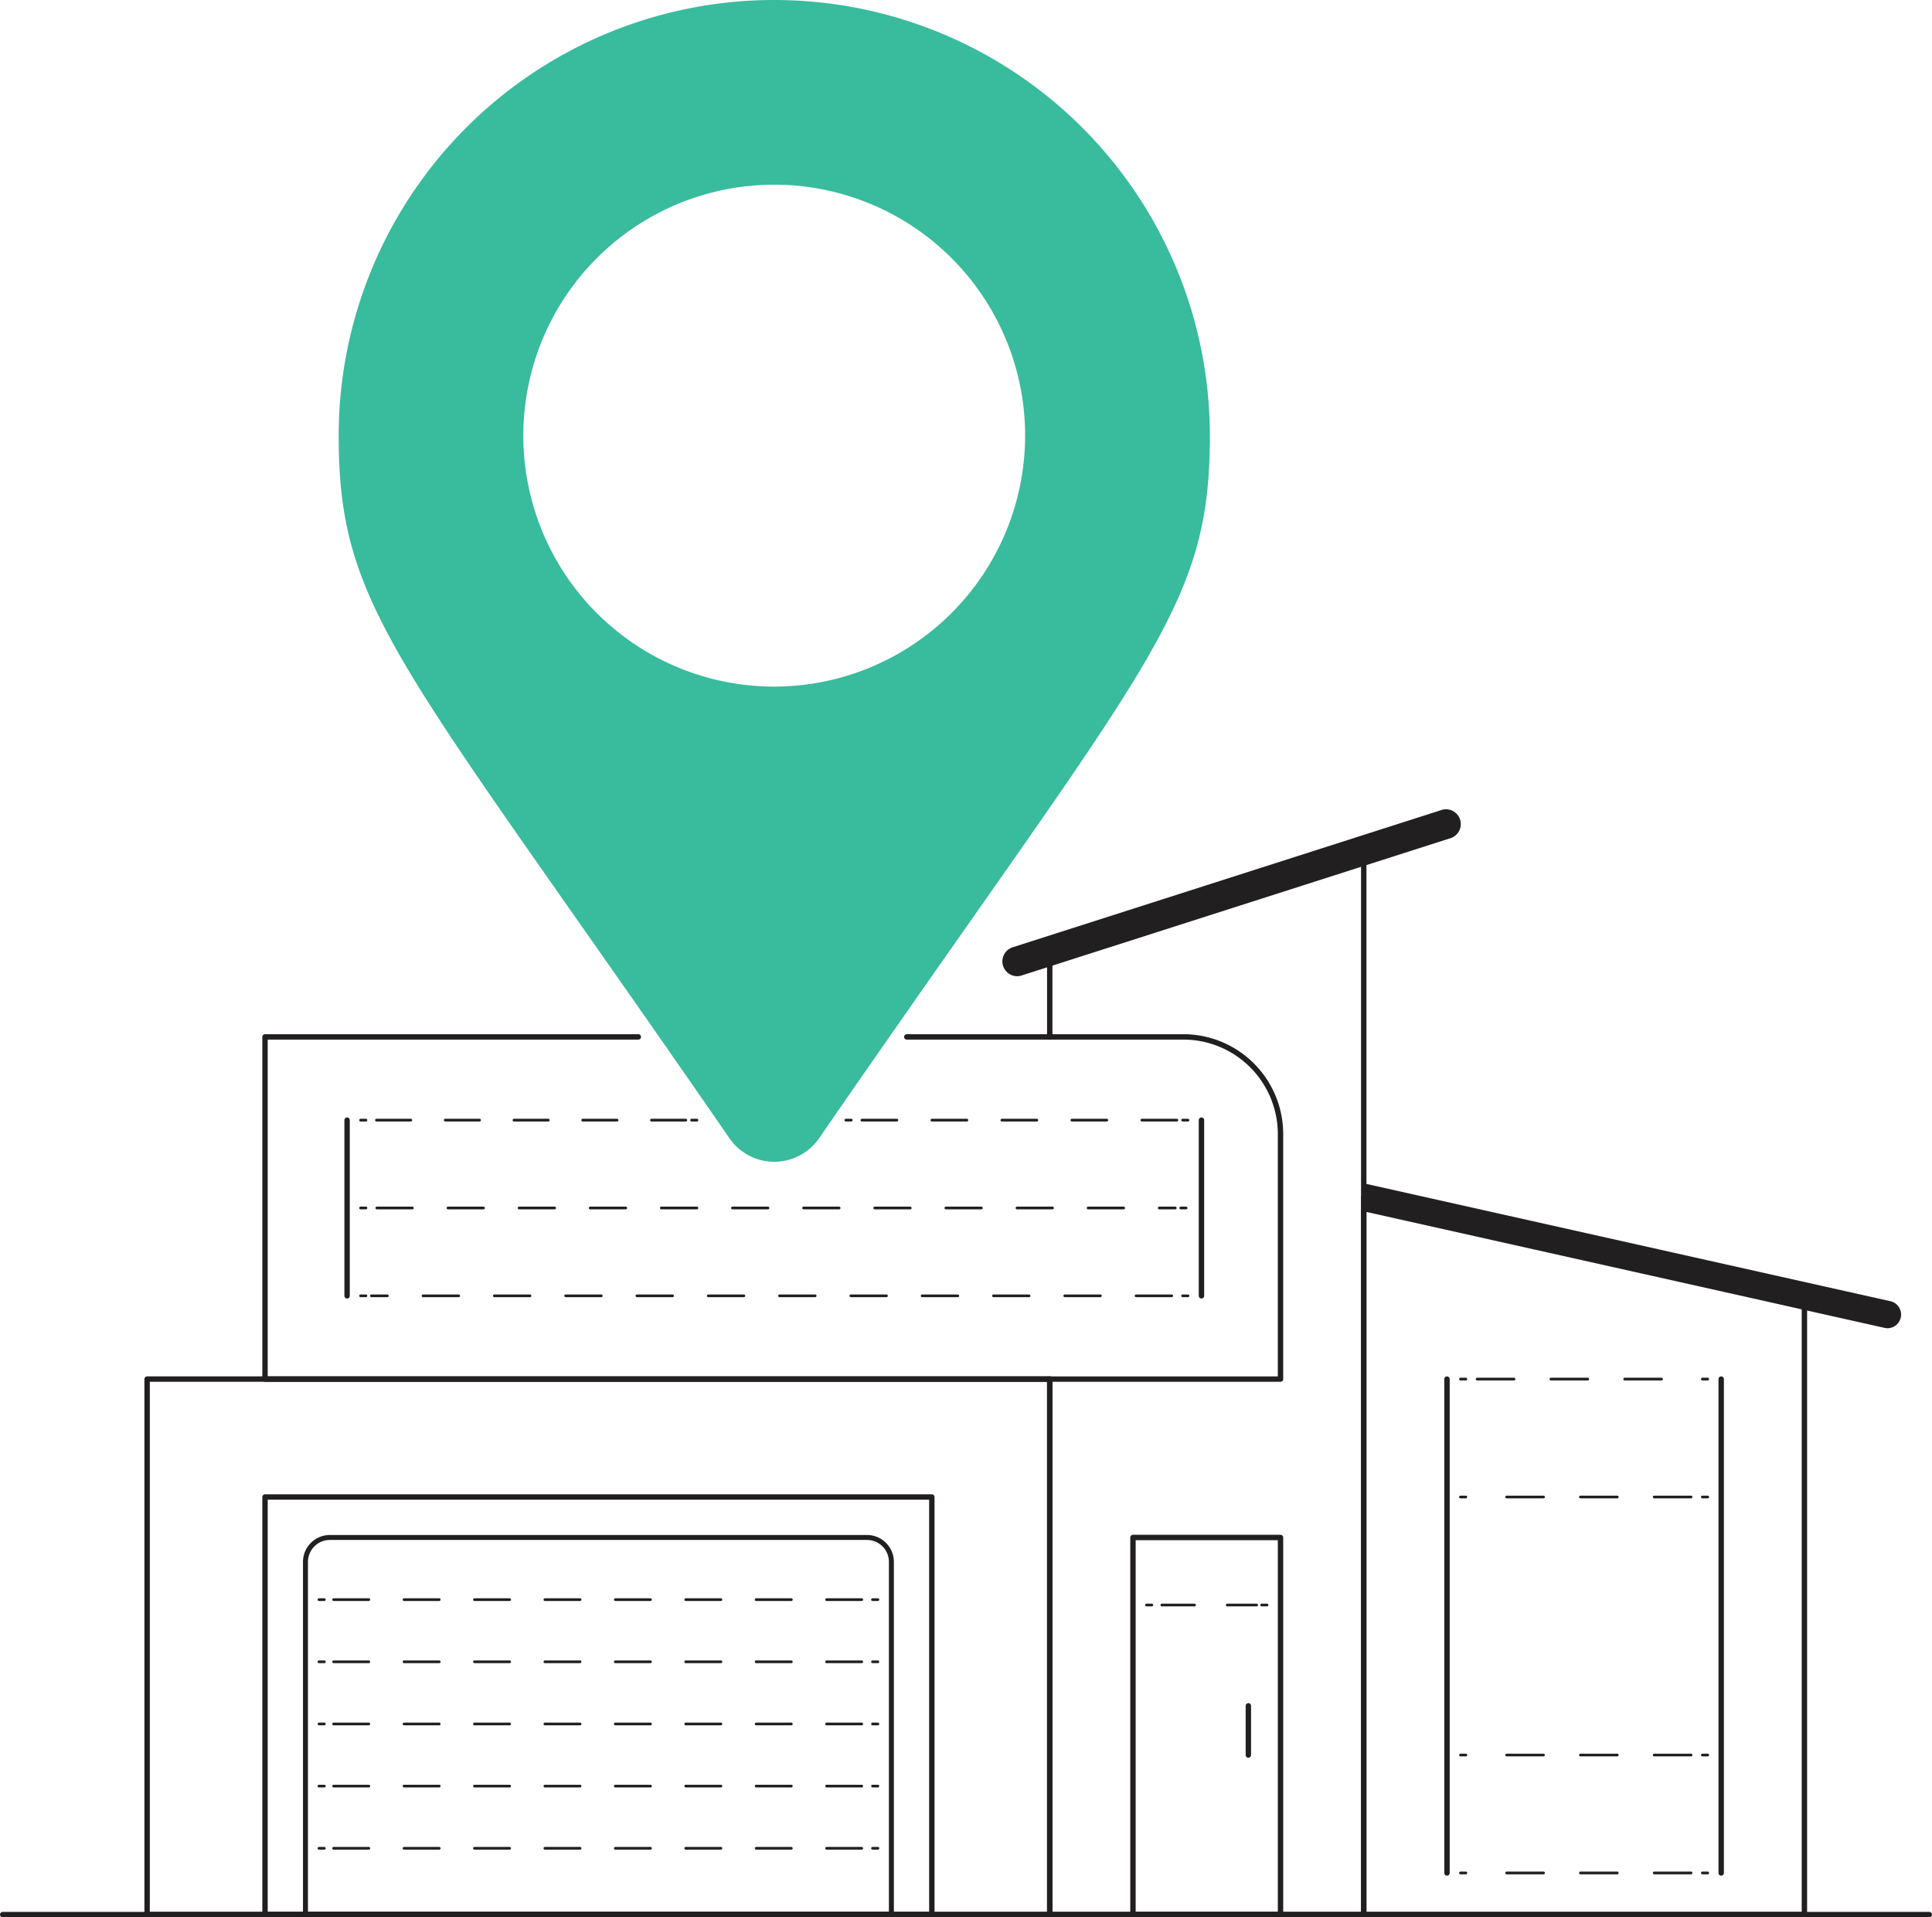
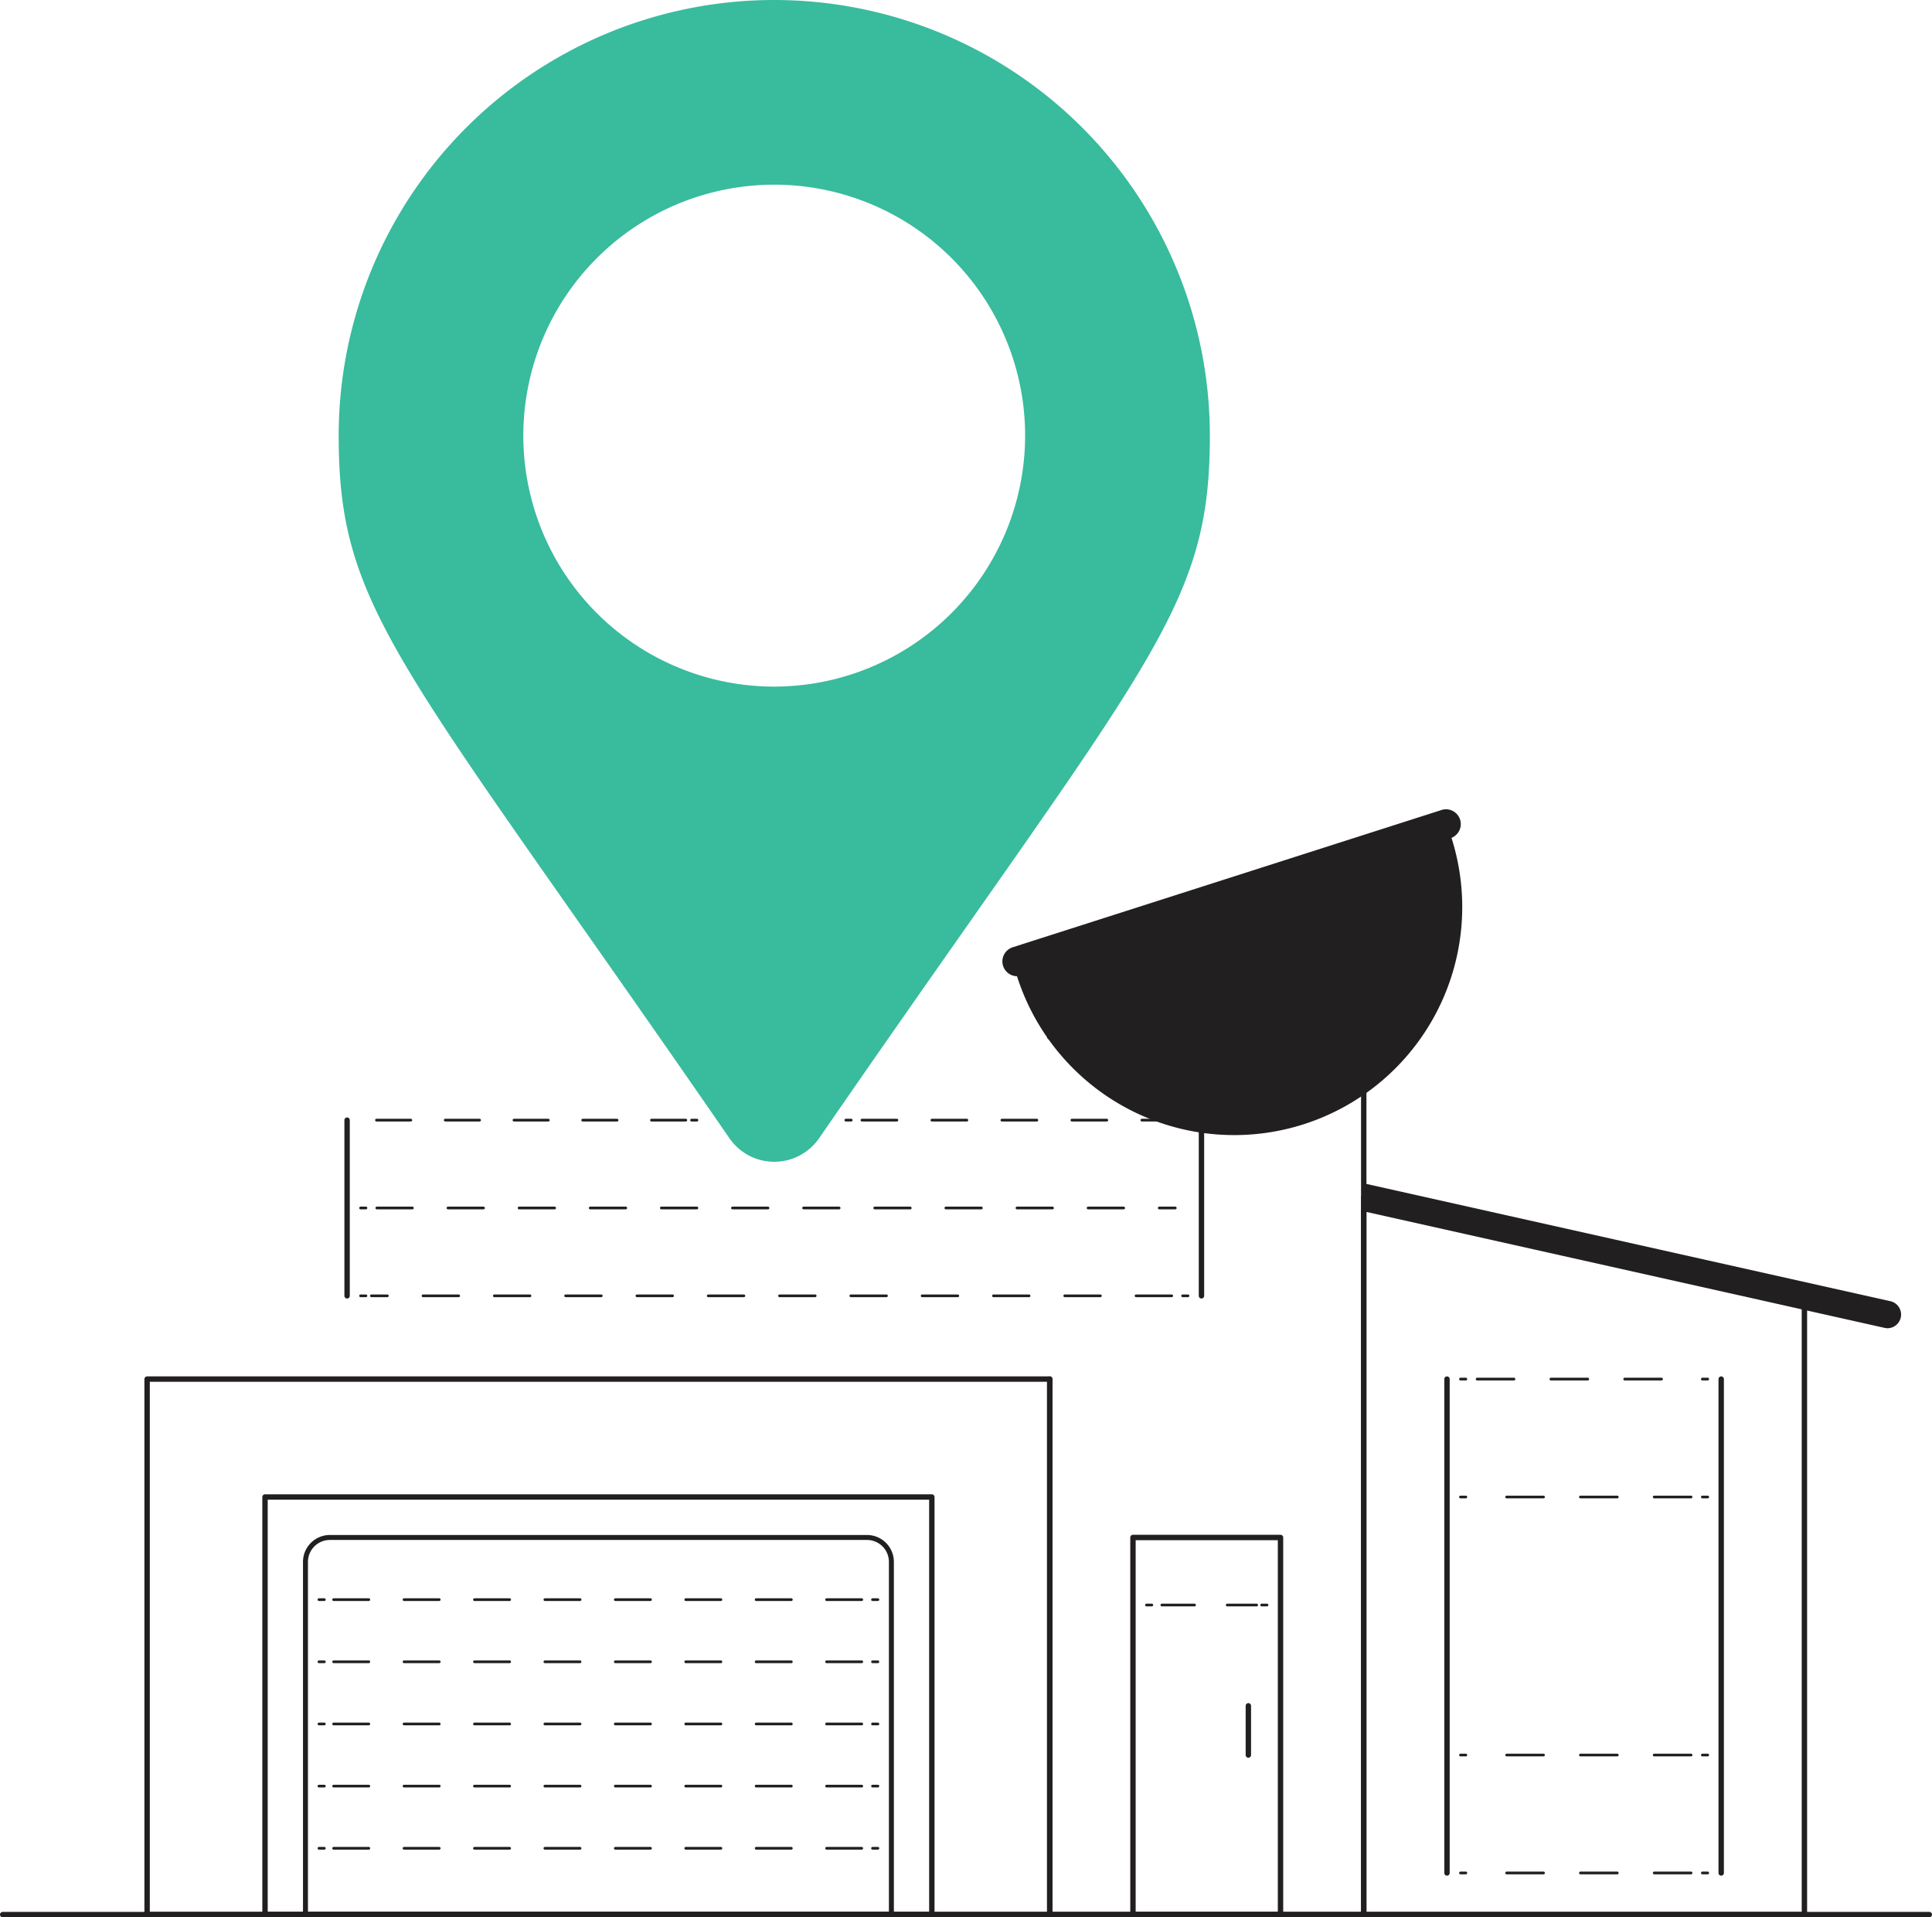
<svg xmlns="http://www.w3.org/2000/svg" width="437.86" height="434.427" viewBox="0 0 437.86 434.427">
  <g id="diagram_address_green" transform="translate(218.93 216.908)">
    <g id="diagram_address_green-2" data-name="diagram_address_green" transform="translate(-218.319 -216.908)">
      <g id="solid_shapes" data-name="solid shapes" transform="translate(76.146)">
-         <path id="Path_662" data-name="Path 662" d="M1023.595,885.827a3.36,3.36,0,0,1-1.02-6.545l97.449-31.19a3.36,3.36,0,0,1,2.043,6.383l-97.449,31.19A3.314,3.314,0,0,1,1023.595,885.827Z" transform="translate(-869.864 -664.631)" fill="#221f20" />
+         <path id="Path_662" data-name="Path 662" d="M1023.595,885.827a3.36,3.36,0,0,1-1.02-6.545l97.449-31.19a3.36,3.36,0,0,1,2.043,6.383A3.314,3.314,0,0,1,1023.595,885.827Z" transform="translate(-869.864 -664.631)" fill="#221f20" />
        <path id="Path_663" data-name="Path 663" d="M1407.853,1152.405l-118.738-26.572a3,3,0,0,0-.675-.073v6.267l118.066,26.41a3.045,3.045,0,0,0,.681.076,3.1,3.1,0,0,0,.672-6.109Z" transform="translate(-1056.12 -857.559)" fill="#221f20" />
        <path id="Path_664" data-name="Path 664" d="M626.514,403.212a56.863,56.863,0,1,1,56.858-56.867A56.922,56.922,0,0,1,626.514,403.212Zm0-155.572A98.713,98.713,0,0,0,527.8,346.354c0,39.8,13.866,50.915,88.574,159.213a12.348,12.348,0,0,0,20.293,0c74.7-108.3,88.574-119.422,88.574-159.213a98.727,98.727,0,0,0-98.726-98.711Z" transform="translate(-527.8 -247.64)" fill="#39bb9d" />
      </g>
      <g id="dotted_lines" data-name="dotted lines" transform="translate(68.62 253.803)">
        <line id="Line_463" data-name="Line 463" x2="1.222" transform="translate(190.595 109.865)" fill="none" stroke="#221f20" stroke-linecap="round" stroke-linejoin="round" stroke-width="0.611" />
        <line id="Line_464" data-name="Line 464" x2="21.493" transform="translate(194.08 109.865)" fill="none" stroke="#221f20" stroke-linecap="round" stroke-linejoin="round" stroke-width="0.611" stroke-dasharray="7.41 7.41" />
        <line id="Line_465" data-name="Line 465" x2="1.222" transform="translate(216.703 109.865)" fill="none" stroke="#221f20" stroke-linecap="round" stroke-linejoin="round" stroke-width="0.611" />
        <line id="Line_466" data-name="Line 466" x2="1.222" transform="translate(261.763 58.672)" fill="none" stroke="#221f20" stroke-linecap="round" stroke-linejoin="round" stroke-width="0.611" />
        <line id="Line_467" data-name="Line 467" x2="49.769" transform="translate(265.535 58.672)" fill="none" stroke="#221f20" stroke-linecap="round" stroke-linejoin="round" stroke-width="0.611" stroke-dasharray="8.36 8.36" />
        <line id="Line_468" data-name="Line 468" x2="1.222" transform="translate(316.578 58.672)" fill="none" stroke="#221f20" stroke-linecap="round" stroke-linejoin="round" stroke-width="0.611" />
        <line id="Line_469" data-name="Line 469" x1="1.222" transform="translate(316.578 170.578)" fill="none" stroke="#221f20" stroke-linecap="round" stroke-linejoin="round" stroke-width="0.611" />
        <line id="Line_470" data-name="Line 470" x1="49.769" transform="translate(264.258 170.578)" fill="none" stroke="#221f20" stroke-linecap="round" stroke-linejoin="round" stroke-width="0.611" stroke-dasharray="8.36 8.36" />
        <line id="Line_471" data-name="Line 471" x1="1.222" transform="translate(261.763 170.578)" fill="none" stroke="#221f20" stroke-linecap="round" stroke-linejoin="round" stroke-width="0.611" />
        <line id="Line_472" data-name="Line 472" x1="1.222" transform="translate(316.578 85.391)" fill="none" stroke="#221f20" stroke-linecap="round" stroke-linejoin="round" stroke-width="0.611" />
        <line id="Line_473" data-name="Line 473" x1="49.769" transform="translate(264.258 85.391)" fill="none" stroke="#221f20" stroke-linecap="round" stroke-linejoin="round" stroke-width="0.611" stroke-dasharray="8.36 8.36" />
        <line id="Line_474" data-name="Line 474" x1="1.222" transform="translate(261.763 85.391)" fill="none" stroke="#221f20" stroke-linecap="round" stroke-linejoin="round" stroke-width="0.611" />
        <line id="Line_475" data-name="Line 475" x1="1.222" transform="translate(316.578 143.856)" fill="none" stroke="#221f20" stroke-linecap="round" stroke-linejoin="round" stroke-width="0.611" />
        <line id="Line_476" data-name="Line 476" x1="49.769" transform="translate(264.258 143.856)" fill="none" stroke="#221f20" stroke-linecap="round" stroke-linejoin="round" stroke-width="0.611" stroke-dasharray="8.36 8.36" />
        <line id="Line_477" data-name="Line 477" x1="1.222" transform="translate(261.763 143.856)" fill="none" stroke="#221f20" stroke-linecap="round" stroke-linejoin="round" stroke-width="0.611" />
-         <line id="Line_478" data-name="Line 478" x2="1.222" transform="translate(12.486)" fill="none" stroke="#221f20" stroke-linecap="round" stroke-linejoin="round" stroke-width="0.611" />
        <line id="Line_479" data-name="Line 479" x2="70.218" transform="translate(16.09)" fill="none" stroke="#221f20" stroke-linecap="round" stroke-linejoin="round" stroke-width="0.611" stroke-dasharray="7.79 7.79" />
        <line id="Line_480" data-name="Line 480" x2="1.222" transform="translate(87.499)" fill="none" stroke="#221f20" stroke-linecap="round" stroke-linejoin="round" stroke-width="0.611" />
        <line id="Line_481" data-name="Line 481" x1="1.222" transform="translate(198.787 39.806)" fill="none" stroke="#221f20" stroke-linecap="round" stroke-linejoin="round" stroke-width="0.611" />
        <line id="Line_482" data-name="Line 482" x1="181.378" transform="translate(14.941 39.806)" fill="none" stroke="#221f20" stroke-linecap="round" stroke-linejoin="round" stroke-width="0.611" stroke-dasharray="8.08 8.08" />
        <line id="Line_483" data-name="Line 483" x1="1.222" transform="translate(12.486 39.806)" fill="none" stroke="#221f20" stroke-linecap="round" stroke-linejoin="round" stroke-width="0.611" />
        <line id="Line_484" data-name="Line 484" x2="1.222" transform="translate(12.486 19.905)" fill="none" stroke="#221f20" stroke-linecap="round" stroke-linejoin="round" stroke-width="0.611" />
        <line id="Line_485" data-name="Line 485" x2="180.965" transform="translate(16.169 19.905)" fill="none" stroke="#221f20" stroke-linecap="round" stroke-linejoin="round" stroke-width="0.611" stroke-dasharray="8.06 8.06" />
-         <line id="Line_486" data-name="Line 486" x2="1.222" transform="translate(198.365 19.905)" fill="none" stroke="#221f20" stroke-linecap="round" stroke-linejoin="round" stroke-width="0.611" />
        <line id="Line_487" data-name="Line 487" x2="1.222" transform="translate(122.464)" fill="none" stroke="#221f20" stroke-linecap="round" stroke-linejoin="round" stroke-width="0.611" />
        <line id="Line_488" data-name="Line 488" x2="71.47" transform="translate(126.108)" fill="none" stroke="#221f20" stroke-linecap="round" stroke-linejoin="round" stroke-width="0.611" stroke-dasharray="7.93 7.93" />
        <line id="Line_489" data-name="Line 489" x2="1.222" transform="translate(198.787)" fill="none" stroke="#221f20" stroke-linecap="round" stroke-linejoin="round" stroke-width="0.611" />
        <line id="Line_490" data-name="Line 490" x1="1.222" transform="translate(128.511 122.73)" fill="none" stroke="#221f20" stroke-linecap="round" stroke-linejoin="round" stroke-width="0.611" />
        <line id="Line_491" data-name="Line 491" x1="120.582" transform="translate(5.495 122.73)" fill="none" stroke="#221f20" stroke-linecap="round" stroke-linejoin="round" stroke-width="0.611" stroke-dasharray="7.98 7.98" />
        <line id="Line_492" data-name="Line 492" x1="1.222" transform="translate(3.054 122.73)" fill="none" stroke="#221f20" stroke-linecap="round" stroke-linejoin="round" stroke-width="0.611" />
        <line id="Line_493" data-name="Line 493" x1="1.222" transform="translate(128.511 136.813)" fill="none" stroke="#221f20" stroke-linecap="round" stroke-linejoin="round" stroke-width="0.611" />
        <line id="Line_494" data-name="Line 494" x1="120.582" transform="translate(5.495 136.813)" fill="none" stroke="#221f20" stroke-linecap="round" stroke-linejoin="round" stroke-width="0.611" stroke-dasharray="7.98 7.98" />
        <line id="Line_495" data-name="Line 495" x1="1.222" transform="translate(3.054 136.813)" fill="none" stroke="#221f20" stroke-linecap="round" stroke-linejoin="round" stroke-width="0.611" />
        <line id="Line_496" data-name="Line 496" x1="1.222" transform="translate(128.511 150.896)" fill="none" stroke="#221f20" stroke-linecap="round" stroke-linejoin="round" stroke-width="0.611" />
        <line id="Line_497" data-name="Line 497" x1="120.582" transform="translate(5.495 150.896)" fill="none" stroke="#221f20" stroke-linecap="round" stroke-linejoin="round" stroke-width="0.611" stroke-dasharray="7.98 7.98" />
        <line id="Line_498" data-name="Line 498" x1="1.222" transform="translate(3.054 150.896)" fill="none" stroke="#221f20" stroke-linecap="round" stroke-linejoin="round" stroke-width="0.611" />
        <line id="Line_499" data-name="Line 499" x1="1.222" transform="translate(128.511 164.982)" fill="none" stroke="#221f20" stroke-linecap="round" stroke-linejoin="round" stroke-width="0.611" />
        <line id="Line_500" data-name="Line 500" x1="120.582" transform="translate(5.495 164.982)" fill="none" stroke="#221f20" stroke-linecap="round" stroke-linejoin="round" stroke-width="0.611" stroke-dasharray="7.98 7.98" />
        <line id="Line_501" data-name="Line 501" x1="1.222" transform="translate(3.054 164.982)" fill="none" stroke="#221f20" stroke-linecap="round" stroke-linejoin="round" stroke-width="0.611" />
        <line id="Line_502" data-name="Line 502" x1="1.222" transform="translate(128.511 108.646)" fill="none" stroke="#221f20" stroke-linecap="round" stroke-linejoin="round" stroke-width="0.611" />
        <line id="Line_503" data-name="Line 503" x1="120.582" transform="translate(5.495 108.646)" fill="none" stroke="#221f20" stroke-linecap="round" stroke-linejoin="round" stroke-width="0.611" stroke-dasharray="7.98 7.98" />
        <line id="Line_504" data-name="Line 504" x1="1.222" transform="translate(3.054 108.646)" fill="none" stroke="#221f20" stroke-linecap="round" stroke-linejoin="round" stroke-width="0.611" />
        <path id="Path_665" data-name="Path 665" d="M508.7,1388.22H630.413a5.537,5.537,0,0,1,5.537,5.537v79.915H503.16v-79.915A5.537,5.537,0,0,1,508.7,1388.22Z" transform="translate(-503.16 -1293.66)" fill="none" stroke="#221f20" stroke-linecap="round" stroke-linejoin="round" stroke-width="1.127" />
      </g>
      <g id="solid_lines" data-name="solid lines" transform="translate(0 192.691)">
-         <path id="Path_666" data-name="Path 666" d="M618.59,1016.86h62.667a22.03,22.03,0,0,1,22.03,22.031V1094.4H473.14V1016.86h84.6" transform="translate(-413.689 -974.61)" fill="none" stroke="#221f20" stroke-linecap="round" stroke-linejoin="round" stroke-width="1.222" />
        <rect id="Rectangle_169" data-name="Rectangle 169" width="204.569" height="121.34" transform="translate(32.73 119.785)" fill="none" stroke="#221f20" stroke-linecap="round" stroke-linejoin="round" stroke-width="1.222" />
        <path id="Path_667" data-name="Path 667" d="M1055.43,920.78V901.309l71.164-22.779v241.122H1055.43V998.315" transform="translate(-818.132 -878.53)" fill="none" stroke="#221f20" stroke-linecap="round" stroke-linejoin="round" stroke-width="1.222" />
        <rect id="Rectangle_170" data-name="Rectangle 170" width="151.125" height="94.618" transform="translate(59.451 146.504)" fill="none" stroke="#221f20" stroke-linecap="round" stroke-linejoin="round" stroke-width="1.222" />
        <rect id="Rectangle_171" data-name="Rectangle 171" width="33.438" height="85.449" transform="translate(256.161 155.673)" fill="none" stroke="#221f20" stroke-linecap="round" stroke-linejoin="round" stroke-width="1.222" />
        <line id="Line_505" data-name="Line 505" y2="11.154" transform="translate(282.312 193.815)" fill="none" stroke="#221f20" stroke-linecap="round" stroke-linejoin="round" stroke-width="1.222" />
        <path id="Path_668" data-name="Path 668" d="M1388.3,1158.242,1288.43,1135.9v162.514H1388.3Z" transform="translate(-979.967 -1057.292)" fill="none" stroke="#221f20" stroke-linecap="round" stroke-linejoin="round" stroke-width="1.222" />
        <line id="Line_506" data-name="Line 506" x1="436.638" transform="translate(0 241.122)" fill="none" stroke="#221f20" stroke-linecap="round" stroke-linejoin="round" stroke-width="1.222" />
        <line id="Line_507" data-name="Line 507" y1="111.905" transform="translate(327.329 119.785)" fill="none" stroke="#221f20" stroke-linecap="round" stroke-linejoin="round" stroke-width="1.222" />
        <line id="Line_508" data-name="Line 508" y2="111.905" transform="translate(389.474 119.785)" fill="none" stroke="#221f20" stroke-linecap="round" stroke-linejoin="round" stroke-width="1.222" />
        <line id="Line_509" data-name="Line 509" y2="39.806" transform="translate(271.683 61.113)" fill="none" stroke="#221f20" stroke-linecap="round" stroke-linejoin="round" stroke-width="1.222" />
        <line id="Line_510" data-name="Line 510" y1="39.806" transform="translate(78.052 61.113)" fill="none" stroke="#221f20" stroke-linecap="round" stroke-linejoin="round" stroke-width="1.222" />
      </g>
    </g>
  </g>
</svg>